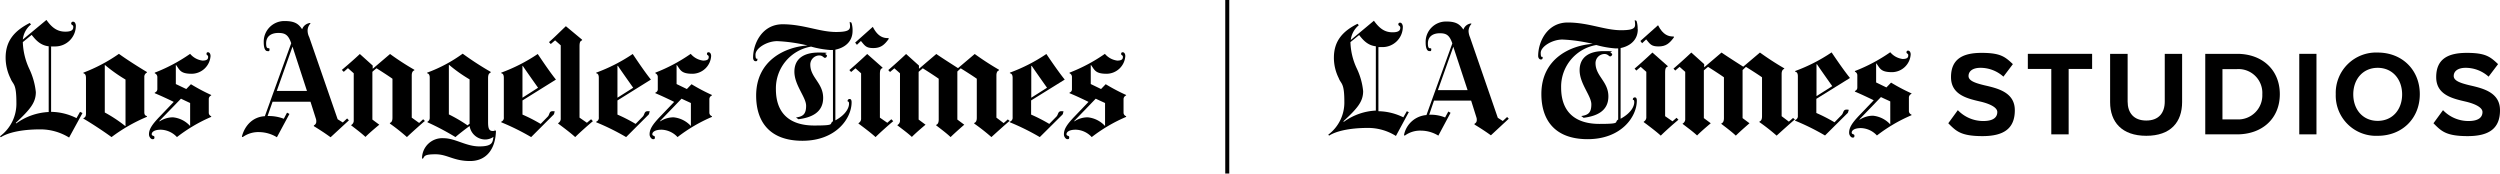
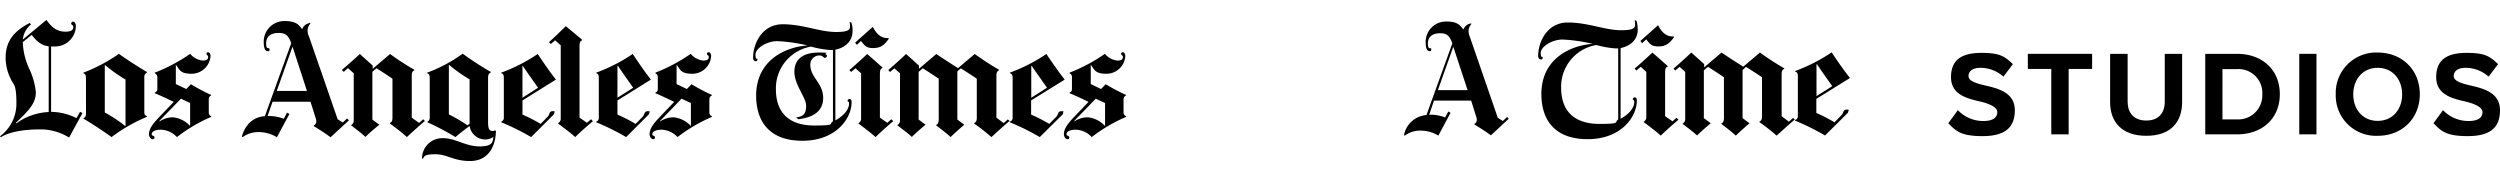
<svg xmlns="http://www.w3.org/2000/svg" viewBox="0 0 648.231 45.004" height="45.004" width="648.231" id="masthead">
  <g transform="translate(0 5.167)" data-name="Group 6" id="Group_6">
    <path fill-rule="evenodd" transform="translate(-123.966 -14.675)" d="M385.659,40.927c-1.167,1-3.5,3.084-4.625,4.125a52.012,52.012,0,0,0-4.459-3.5v-.167c.375-.125.667-.458.667-1.333V29.926c-1.042-.75-3.042-2-4.167-2.709l-.875.833v12.46l1.792,1.333s-2.459,2.125-3.542,3.209c-1-.958-2.459-2.042-3.75-3.042v-.125c.375-.125.667-.5.667-1.375V29.926c-1.042-.75-3-2-4.125-2.709l-1.083.917V40.511l1.792,1.333s-2.417,2-3.542,3.167c-1.083-1-2.292-1.875-3.75-3v-.083a1.284,1.284,0,0,0,.667-1.25V28.51l-1.458-1.292-1.125.958-.458-.5c1.083-.917,3.042-2.667,4.625-4.167l3.334,3v.833l4.5-3.834c1.417,1,5.626,3.667,5.626,3.667l4.334-3.667a74.621,74.621,0,0,0,6.292,4.084v.167c-.583.167-.667.875-.667,1.292V40.011l1.875,1.417,1.083-.958.542.458m-31.42-21.335c-1.167,1.625-2.125,2.375-4,2.375s-2.167-.583-3.209-1.834l-1.042,1-.458-.583,4.584-4.084c1.292,2.584,2.792,2.959,4.042,2.917l.083.167m1.167,21.377c-1.292,1.083-3.417,2.959-4.584,4.125-1.083-1-2.959-2.417-4.417-3.5v-.125a1.284,1.284,0,0,0,.667-1.25V28.51l-1.458-1.292-1.125.958-.458-.5c1.083-.917,3.042-2.667,4.625-4.167l3.959,3.5v.167c-.458.125-.667.458-.667,1.542V40.011l1.917,1.333,1.042-.917.5.5m-77.883,0c-1.292,1.083-3.417,2.959-4.584,4.125-1.083-1-2.959-2.417-4.417-3.5v-.125a1.284,1.284,0,0,0,.667-1.25V21.259L267.9,19.967l-1.125.958-.458-.5c1.083-.917,2.792-2.625,4.375-4.125l4.209,3.5v.167c-.458.167-.667.458-.667,1.542v18.5l1.917,1.333,1.083-.917.458.5m-43.629,0c-1.167,1-3.5,3.084-4.584,4.125a51.113,51.113,0,0,0-4.417-3.5v-.167c.375-.125.667-.458.667-1.333V29.926c-1.042-.75-3-2-4.125-2.709a11.448,11.448,0,0,0-1.083.917V40.511l1.792,1.333s-2.459,2-3.584,3.167c-1.083-1-2.25-1.875-3.709-3v-.083a1.284,1.284,0,0,0,.667-1.25V28.51l-1.5-1.333-1.083.958-.5-.5c1.083-.917,3.084-2.625,4.667-4.125l3.334,3v.833l4.5-3.834a68.437,68.437,0,0,0,6.292,4.084v.167c-.583.167-.667.875-.667,1.292V40.011l1.917,1.375,1.042-.958.5.5m176.309,1.167V36.219c-.708-.333-1.75-.792-2.417-1.125l-5.626,5.834h.167a6.225,6.225,0,0,1,3.375-1,7.028,7.028,0,0,1,4.459,2.209h.083ZM416,39.8a40.568,40.568,0,0,0-8.959,5.251,5.86,5.86,0,0,0-4.125-1.917c-1.75,0-2.417.625-2.417,1.167s.708.292.708.792-.167.5-.5.5-.875-.542-.875-1.25c0-1.292.667-2.459,2.75-4.625l3.625-3.792c-1.5-.75-3.667-1.75-4.917-2.25V33.51a.865.865,0,0,0,.625-.875V29.51a1.021,1.021,0,0,0-.625-1v-.167a43.252,43.252,0,0,0,9.168-4.875,4.983,4.983,0,0,0,3.209,1.75c1.417,0,1.458-.583,1.458-1s-.458-.375-.458-.708.167-.458.417-.458c.333,0,.667.333.667,1a4.9,4.9,0,0,1-4.834,4.584c-2.959,0-3.125-1-4.042-2.25h-.083V31.3l2.667,1.292,1.208-1.25a49.235,49.235,0,0,0,5.292,2.792v.125a1.047,1.047,0,0,0-.667,1v3.459a.972.972,0,0,0,.667.917V39.8h0ZM395.451,32.26c-1-1.417-2.834-4-3.959-5.667h-.125v8.251l4.084-2.584Zm4.542-2.084-8.667,5.376v3.667a42.178,42.178,0,0,1,4.709,2.417l1.875-1.917c.5-.542.333-1.375,1.25-1.375s.458.167.458.458a.893.893,0,0,1-.375.625l-5.667,5.626a60.713,60.713,0,0,0-7.751-3.834v-.167a1.051,1.051,0,0,0,.708-1.125V29.676c0-.833-.333-1.125-.708-1.167v-.167a43.764,43.764,0,0,0,9.459-4.834c1.458,2.167,3.334,4.875,4.75,6.626Z" data-name="Path 303" id="Path_303" />
    <path fill-rule="evenodd" transform="translate(0.1 -12.4)" d="M215.88,38.653V20.192h-.792a24.631,24.631,0,0,1-4.875-.875,10.963,10.963,0,0,0-9.126,11.043c0,6.709,4.084,9.418,9.918,9.418s3.709-.417,4.917-1.125Zm5.084-23.419c0,2.917-2.167,4.417-4.459,4.875V38.444c2.959-1.625,3.542-3.459,3.542-4.292s-.375-.417-.375-.75a.514.514,0,0,1,.542-.5c.333,0,.5.292.5.833,0,4.25-4.084,10-12.751,10s-12-5.126-12-11.709c0-9.376,7.876-12.668,13.335-13A41.59,41.59,0,0,0,201.42,17.9c-2.667,0-5.626,1.834-5.626,3.5s.5.75.5,1.167-.125.542-.458.542c-.5,0-.667-.542-.667-.917,0-3.584,2.292-8.668,7.667-8.668s9.584,2,13.835,2,3.667-1,3.542-2.625l.458.208a6.308,6.308,0,0,1,.292,2.167ZM179.043,39.819V33.944c-.708-.333-1.75-.792-2.417-1.125L171,38.653h.167a6.351,6.351,0,0,1,3.375-1A7.027,7.027,0,0,1,179,39.861h.083Zm5.5-2.292a40.569,40.569,0,0,0-8.959,5.251,5.941,5.941,0,0,0-4.125-1.917c-1.75,0-2.417.625-2.417,1.167s.667.292.667.792-.167.5-.5.5-.875-.542-.875-1.25c0-1.292.667-2.459,2.75-4.625l3.625-3.792c-1.5-.75-3.667-1.75-4.875-2.25v-.167a.865.865,0,0,0,.625-.875V27.235a1.021,1.021,0,0,0-.625-1v-.167A43.251,43.251,0,0,0,179,21.193a4.984,4.984,0,0,0,3.209,1.75c1.417,0,1.458-.583,1.458-1s-.458-.375-.458-.708.167-.458.417-.458c.333,0,.667.333.667,1a4.9,4.9,0,0,1-4.834,4.584c-2.959,0-3.125-1-4.042-2.25h-.083v4.917L178,30.318l1.208-1.25A49.237,49.237,0,0,0,184.5,31.86v.125a1.047,1.047,0,0,0-.667,1v3.459a.972.972,0,0,0,.667.917v.167h.042Zm-20.46-7.542c-1-1.417-2.834-4-3.959-5.667H160v8.251Zm4.542-2.084L160,33.277v3.667a42.17,42.17,0,0,1,4.709,2.417l1.875-1.917c.5-.542.333-1.375,1.25-1.375s.417.167.417.458a.893.893,0,0,1-.375.625l-5.626,5.626a60.72,60.72,0,0,0-7.751-3.834v-.167a1.031,1.031,0,0,0,.667-1.125V27.4c0-.833-.292-1.125-.667-1.167v-.167a43.763,43.763,0,0,0,9.459-4.834c1.458,2.167,3.292,4.875,4.709,6.626h0Zm-29.211,2.084c-1-1.417-2.834-4-3.959-5.667h-.083v8.251ZM144,27.9l-8.626,5.376v3.667a42.17,42.17,0,0,1,4.709,2.417l1.875-1.917c.5-.542.292-1.375,1.208-1.375s.458.167.458.458a.893.893,0,0,1-.375.625l-5.626,5.626a60.721,60.721,0,0,0-7.751-3.834v-.167a1.031,1.031,0,0,0,.667-1.125V27.4c0-.833-.292-1.125-.667-1.167v-.167a43.765,43.765,0,0,0,9.459-4.834c1.458,2.167,3.292,4.875,4.709,6.626ZM121.662,39.278V27.818a37.916,37.916,0,0,1-5.292-3.75h-.083V36.9a37.875,37.875,0,0,1,4.834,2.834l.583-.458h0Zm6.834,1.917c-.125,4.625-2.417,7.792-6.709,7.792s-5.876-1.75-8.959-1.75-2.792.542-3.292,1.167l-.208-.125a5.243,5.243,0,0,1,5.584-5.209c3.042,0,5.792,2.125,9.293,2.125s3.417-1.167,3.625-2.375v-.083a3.817,3.817,0,0,1-2.042.667,4.131,4.131,0,0,1-4.125-3.5c-.875.625-2.834,2.125-3.667,2.875a66.073,66.073,0,0,0-7.251-3.834v-.167a1.041,1.041,0,0,0,.583-.958V27.36c0-.625-.208-1.042-.667-1.125v-.167a37.725,37.725,0,0,0,9.209-4.917,79.729,79.729,0,0,0,7.251,4.709v.208c-.417.167-.667.458-.667,1.458V38.778c0,1.458.125,2.417,1.167,2.417s.375-.125.542-.333l.25.292h0Zm-49-10.376-3.75-11.5-4.084,11.5ZM90.409,38.4,85.617,42.82c-1.375-1-2.584-1.792-4.334-2.875v-.208a1.028,1.028,0,0,0,.625-1,1.949,1.949,0,0,0-.083-.667L80.408,33.61H70.574l-1.292,3.709a10.973,10.973,0,0,1,4.209.708l.833-1.583.625.333L71.7,42.82a9.044,9.044,0,0,0-4.5-1.333,6.975,6.975,0,0,0-4.25,1.208c-.167.125-.375.083-.292-.208.792-2.792,2.834-4.959,5.917-5.126l6.834-18.919c-.75-2.209-1.625-2.667-3.334-2.667s-3.167.75-3.167,2.709.875.833.875,1.5-.208.5-.542.5c-.583,0-.958-.792-.958-2.292a5.338,5.338,0,0,1,5.5-5.5c2.875,0,3.667,1,4.459,2.125a2.465,2.465,0,0,1,2.084-1.625l.083.125a2.709,2.709,0,0,0-.75,1.917,3.9,3.9,0,0,0,.417,1.625L87.45,38.153l1.333.833,1.125-1.042.5.542h0ZM49.2,39.819V33.944c-.708-.333-1.708-.792-2.375-1.125l-5.667,5.834h.208a6.351,6.351,0,0,1,3.375-1,6.918,6.918,0,0,1,4.417,2.209h.083Zm5.5-2.292a40.25,40.25,0,0,0-8.918,5.251,5.958,5.958,0,0,0-4.167-1.917c-1.75,0-2.375.625-2.375,1.167s.708.292.708.792-.208.5-.542.5-.875-.542-.875-1.25c0-1.292.708-2.459,2.792-4.625l3.625-3.792c-1.5-.75-3.709-1.75-4.917-2.25v-.167a.95.95,0,0,0,.667-.875V27.235a1.06,1.06,0,0,0-.667-1v-.167A43.252,43.252,0,0,0,49.2,21.193a4.984,4.984,0,0,0,3.209,1.75c1.417,0,1.458-.583,1.458-1s-.417-.375-.417-.708.125-.458.375-.458c.333,0,.667.333.667,1a4.943,4.943,0,0,1-4.875,4.584c-2.959,0-3.125-1-4.042-2.25h-.083v4.917L48.2,30.318l1.208-1.25a48.624,48.624,0,0,0,5.251,2.792v.125a1.02,1.02,0,0,0-.625,1v3.459a.941.941,0,0,0,.625.917v.167H54.7ZM32.445,39.861v-12a39.269,39.269,0,0,1-5.292-3.75h-.083V36.4a36.387,36.387,0,0,1,5.292,3.5h.083Zm5.542-2.334a42.758,42.758,0,0,0-9.168,5.251c-2.167-1.583-5.292-3.625-7.292-4.792v-.125c.5-.167.667-.542.667-1.167V27.526c0-.833-.208-1.167-.667-1.292v-.167a42.015,42.015,0,0,0,9.209-4.875c1.875,1.375,5.084,3.417,7.251,4.709v.167a1.18,1.18,0,0,0-.667,1.167v9.084c0,.667.25.917.667,1v.208Zm-25.461-1.25V19.234c-2.375-.25-3.625-2-4.417-2.959L5.817,18.151a17.6,17.6,0,0,0,1.667,6.917A18.44,18.44,0,0,1,9.193,31.11c0,2.792-1.542,4.542-5.209,8l.125.125a15.568,15.568,0,0,1,8.459-2.959Zm8.751.292L17.818,42.9A14.179,14.179,0,0,0,10.4,40.778c-5.042,0-8.5.875-10.293,2.042L-.1,42.57a10.482,10.482,0,0,0,4.25-8.751c0-5.125-.875-4.584-1.5-6.209a12.215,12.215,0,0,1-1.292-5.417c0-4.5,2.417-7.042,6.251-9l.333.375a5.8,5.8,0,0,0-2.125,3.917L11.943,12.4c1.542,2.209,3,3.042,4.917,3.042s2.042-.708,2.042-1.25-.542-.458-.542-.833a.458.458,0,0,1,.5-.5c.5,0,.708.625.708,1.083a5.361,5.361,0,0,1-5.292,5.334c-2.709,0-.833.042-1.125,0v16.96a15.057,15.057,0,0,1,6.584,1.625l.917-1.625.625.292Z" data-name="Path 304" id="Path_304" />
    <path fill-rule="evenodd" transform="translate(-288.221 -24.241)" d="M502.617,33.617a.533.533,0,0,1-.5.458c-.333,0-.583-.625-1.458-.625a2.366,2.366,0,0,0-2.334,2.375c0,3.375,3.334,4.75,3.334,8.626s-3.167,5.126-6.417,5.542l-.625-.458c1.792-.25,2.625-.833,2.625-3.042s-3.042-5.334-3.042-8.834,2.625-4.959,6.251-4.959,1.417.208,1.792.417c.208.125.417.25.417.5" data-name="Path 305" id="Path_305" />
  </g>
  <g transform="translate(344.409 5.209)" data-name="Group 11" id="Group_11">
    <g transform="translate(160.766 8.417)" data-name="Group 7" id="Group_7">
      <path transform="translate(-1212.2 -32.817)" d="M1214.659,47.735a9.093,9.093,0,0,0,6.625,2.834c2.875,0,3.625-1.167,3.625-2.334s-1.833-2.084-4.209-2.667c-3.417-.792-7.792-1.709-7.792-6.376s3-6.292,7.918-6.292,6.084,1,8.126,2.917l-2.458,3.25a8.872,8.872,0,0,0-5.959-2.292c-2,0-3.084.875-3.084,2.125s1.75,1.834,4.167,2.417c3.459.792,7.834,1.834,7.834,6.459s-2.709,6.709-8.376,6.709-6.876-1.333-8.876-3.334l2.459-3.375h0Z" data-name="Path 306" id="Path_306" />
      <path transform="translate(-1241.073 -33.167)" d="M1267.784,54.377V37.417H1261.7V33.5h16.668v3.917h-6.084v16.96h-4.5Z" data-name="Path 307" id="Path_307" />
      <path transform="translate(-1270.938 -33.167)" d="M1312.942,33.5h4.5V45.876c0,2.917,1.584,4.917,4.834,4.917s4.792-2,4.792-4.917V33.5h4.5V46c0,5.209-2.959,8.751-9.293,8.751s-9.376-3.584-9.376-8.709V33.5h0Z" data-name="Path 308" id="Path_308" />
      <path transform="translate(-1305.468 -33.167)" d="M1372.1,54.377V33.5h8.251c6.542,0,11.084,4.167,11.084,10.459s-4.542,10.418-11.084,10.418Zm4.459-3.875h3.792a6.243,6.243,0,0,0,6.542-6.5,6.183,6.183,0,0,0-6.542-6.542h-3.792Z" data-name="Path 309" id="Path_309" />
      <path transform="translate(-1339.591 -33.167)" d="M1430.6,54.377V33.5h4.459V54.377Z" data-name="Path 310" id="Path_310" />
      <path transform="translate(-1352.832 -32.7)" d="M1464.176,32.7c6.334,0,10.918,4.5,10.918,10.793s-4.584,10.793-10.918,10.793A10.439,10.439,0,0,1,1453.3,43.493,10.463,10.463,0,0,1,1464.176,32.7Zm0,3.959c-3.834,0-6.334,2.959-6.334,6.876s2.459,6.876,6.334,6.876,6.334-2.959,6.334-6.876S1468.01,36.659,1464.176,36.659Z" data-name="Path 311" id="Path_311" />
      <path transform="translate(-1388.296 -32.817)" d="M1516.558,47.735a9.093,9.093,0,0,0,6.626,2.834c2.875,0,3.625-1.167,3.625-2.334s-1.833-2.084-4.209-2.667c-3.417-.792-7.792-1.709-7.792-6.376s3-6.292,7.918-6.292,6.084,1,8.126,2.917l-2.458,3.25a8.873,8.873,0,0,0-5.959-2.292c-2,0-3.083.875-3.083,2.125s1.75,1.834,4.167,2.417c3.459.792,7.834,1.834,7.834,6.459s-2.708,6.709-8.376,6.709-6.876-1.333-8.876-3.334l2.459-3.375h0Z" data-name="Path 312" id="Path_312" />
    </g>
    <g data-name="Group 10" id="Group_10">
      <g transform="translate(0 0.167)" data-name="Group 8" id="Group_8">
        <path transform="translate(-853.908 -13.192)" d="M890.037,31.193l-3.709-11.251-4,11.251Zm10.709,7.376L896.079,42.9c-1.333-.958-2.542-1.75-4.25-2.792V39.9a1,1,0,0,0,.583-1,1.619,1.619,0,0,0-.083-.625L890.953,33.9h-9.626l-1.25,3.667a9.913,9.913,0,0,1,4.125.708l.833-1.542.583.333-3.167,5.917a8.705,8.705,0,0,0-4.417-1.292,6.7,6.7,0,0,0-4.167,1.208c-.125.125-.375.083-.292-.208a6.427,6.427,0,0,1,5.792-5.042l6.709-18.585c-.75-2.167-1.583-2.625-3.25-2.625s-3.084.75-3.084,2.667.875.833.875,1.458-.208.5-.5.5c-.583,0-.958-.75-.958-2.25a5.275,5.275,0,0,1,5.417-5.417c2.834,0,3.584,1,4.375,2.084a2.36,2.36,0,0,1,2-1.583l.083.125a2.88,2.88,0,0,0-.75,1.875,4.581,4.581,0,0,0,.375,1.583l7.209,20.877,1.292.833,1.125-1.042.458.5h0Z" data-name="Path 313" id="Path_313" />
-         <path transform="translate(-826.4 -12.9)" d="M838.735,36.236V19.526c-2.334-.25-3.542-1.959-4.334-2.917l-2.25,1.834a16.973,16.973,0,0,0,1.625,6.792,17.67,17.67,0,0,1,1.667,5.917c0,2.75-1.5,4.459-5.125,7.834l.125.125a15.437,15.437,0,0,1,8.293-2.917m8.584.333-3.375,6.251a13.564,13.564,0,0,0-7.251-2.084c-4.917,0-8.334.875-10.084,2l-.208-.25a10.4,10.4,0,0,0,4.167-8.584c0-5-.875-4.5-1.458-6.084a11.8,11.8,0,0,1-1.25-5.292c0-4.417,2.375-6.917,6.126-8.793l.333.375a5.826,5.826,0,0,0-2.084,3.834l6-5c1.542,2.167,2.959,3,4.834,3s2-.708,2-1.208-.5-.458-.5-.833a.413.413,0,0,1,.458-.458c.458,0,.708.625.708,1.083a5.273,5.273,0,0,1-5.209,5.251c-2.708,0-.833.042-1.125,0V36.361a15.07,15.07,0,0,1,6.459,1.583l.917-1.583.583.292h0Z" data-name="Path 314" id="Path_314" />
      </g>
      <g transform="translate(54.422)" data-name="Group 9" id="Group_9">
        <path transform="translate(-1006.113 -24.282)" d="M1072.578,50.118c-1.167,1-3.5,3.084-4.625,4.125a52.008,52.008,0,0,0-4.459-3.5v-.167c.375-.125.667-.458.667-1.333V39.117c-1.042-.75-3.042-2-4.167-2.709l-.875.833V49.7l1.792,1.333s-2.459,2.125-3.542,3.209c-1-.958-2.459-2.042-3.75-3.042v-.125c.375-.125.667-.5.667-1.375V39.117c-1.042-.75-3-2-4.125-2.709l-1.083.917V49.7l1.792,1.333s-2.417,2-3.542,3.167c-1.083-1-2.292-1.875-3.75-3v-.083a1.284,1.284,0,0,0,.667-1.25V37.7l-1.459-1.292-1.125.958-.458-.5c1.083-.917,3.042-2.667,4.625-4.167l3.334,3v.833l4.5-3.834c1.417,1,5.626,3.667,5.626,3.667l4.334-3.667a74.616,74.616,0,0,0,6.292,4.084v.167c-.583.167-.667.875-.667,1.292V49.2l1.875,1.417,1.083-.958.542.458h-.167Z" data-name="Path 315" id="Path_315" />
        <path transform="translate(-994.097 -14.367)" d="M1029.309,18.825c-1.167,1.625-2.125,2.375-4,2.375s-2.167-.583-3.208-1.834l-1.042,1-.458-.583,4.584-4.084c1.292,2.584,2.792,2.959,4.042,2.917l.083.167h0Z" data-name="Path 316" id="Path_316" />
        <path transform="translate(-991.997 -24.283)" d="M1028.376,50.118c-1.292,1.083-3.417,2.959-4.584,4.125-1.083-1-2.959-2.417-4.417-3.5v-.125a1.284,1.284,0,0,0,.667-1.25V37.7l-1.458-1.292-1.125.958-.458-.5c1.083-.917,3.042-2.667,4.626-4.167l3.959,3.5v.167c-.458.125-.667.458-.667,1.542V49.2l1.917,1.333,1.042-.917Z" data-name="Path 317" id="Path_317" />
-         <path transform="translate(-1069.867 -23.583)" d="M1166.668,48.252a40.57,40.57,0,0,0-8.959,5.251,5.86,5.86,0,0,0-4.125-1.917c-1.75,0-2.417.625-2.417,1.167s.708.292.708.792-.167.5-.5.5-.875-.542-.875-1.25c0-1.292.667-2.459,2.75-4.625l3.625-3.792c-1.5-.75-3.667-1.75-4.875-2.25v-.167a.914.914,0,0,0,.625-.875V37.959a1.021,1.021,0,0,0-.625-1v-.167a43.249,43.249,0,0,0,9.167-4.875,4.984,4.984,0,0,0,3.209,1.75c1.417,0,1.458-.583,1.458-1s-.458-.375-.458-.708.167-.458.417-.458c.333,0,.667.333.667,1a4.9,4.9,0,0,1-4.834,4.584c-2.959,0-3.125-1-4.042-2.25h-.083v4.917l2.667,1.292,1.208-1.25a49.237,49.237,0,0,0,5.292,2.792v.125a1.047,1.047,0,0,0-.667,1v3.459a.972.972,0,0,0,.667.917v.167h0Zm-5.5,2.292V44.668c-.708-.333-1.75-.792-2.417-1.125l-5.625,5.834h.167a6.351,6.351,0,0,1,3.375-1,7.027,7.027,0,0,1,4.459,2.209h.083Z" data-name="Path 318" id="Path_318" />
        <path transform="translate(-1050.268 -24.224)" d="M1131.068,39.267l-8.667,5.376V48.31a42.164,42.164,0,0,1,4.709,2.417l1.875-1.917c.5-.542.333-1.375,1.25-1.375s.458.167.458.458a.893.893,0,0,1-.375.625l-5.667,5.626a60.722,60.722,0,0,0-7.751-3.834v-.167a1.051,1.051,0,0,0,.708-1.125V38.767c0-.833-.333-1.125-.708-1.167v-.167a43.759,43.759,0,0,0,9.459-4.834c1.459,2.167,3.334,4.875,4.751,6.626h0Zm-4.542,2.084c-1-1.417-2.834-4-3.959-5.667h-.125v8.251Z" data-name="Path 319" id="Path_319" />
        <path transform="translate(-957 -12.5)" d="M982.836,14.875c0,2.917-2.167,4.417-4.459,4.875V38.086c2.958-1.625,3.542-3.417,3.542-4.292s-.375-.417-.375-.75a.514.514,0,0,1,.542-.5c.333,0,.5.292.5.833,0,4.25-4.084,10-12.751,10s-12-5.126-12-11.709c0-9.376,7.876-12.668,13.335-13a41.591,41.591,0,0,0-7.876-1.125c-2.667,0-5.626,1.834-5.626,3.459s.5.75.5,1.167-.125.542-.458.542c-.5,0-.708-.542-.708-.917,0-3.584,2.292-8.668,7.667-8.668s9.584,2,13.835,2,3.667-1,3.542-2.625l.458.208a6.307,6.307,0,0,1,.292,2.167h0Zm-5.084,23.461v-18.5h-.792a24.63,24.63,0,0,1-4.875-.875A10.963,10.963,0,0,0,962.959,30c0,6.709,4.084,9.418,9.918,9.418s3.709-.417,4.875-1.125h0Z" data-name="Path 320" id="Path_320" />
-         <path transform="translate(-972.049 -23.758)" d="M991.217,32.717a.533.533,0,0,1-.5.458c-.333,0-.583-.625-1.458-.625a2.366,2.366,0,0,0-2.334,2.375c0,3.375,3.334,4.75,3.334,8.626s-3.167,5.126-6.417,5.542l-.625-.458c1.792-.25,2.625-.833,2.625-3.042s-3.042-5.334-3.042-8.834,2.625-4.959,6.251-4.959,1.417.208,1.792.417c.208.125.417.25.417.5h0Z" data-name="Path 321" id="Path_321" />
      </g>
    </g>
  </g>
-   <rect transform="translate(317.698)" height="45.004" width="1.042" data-name="Rectangle 107" id="Rectangle_107" />
</svg>